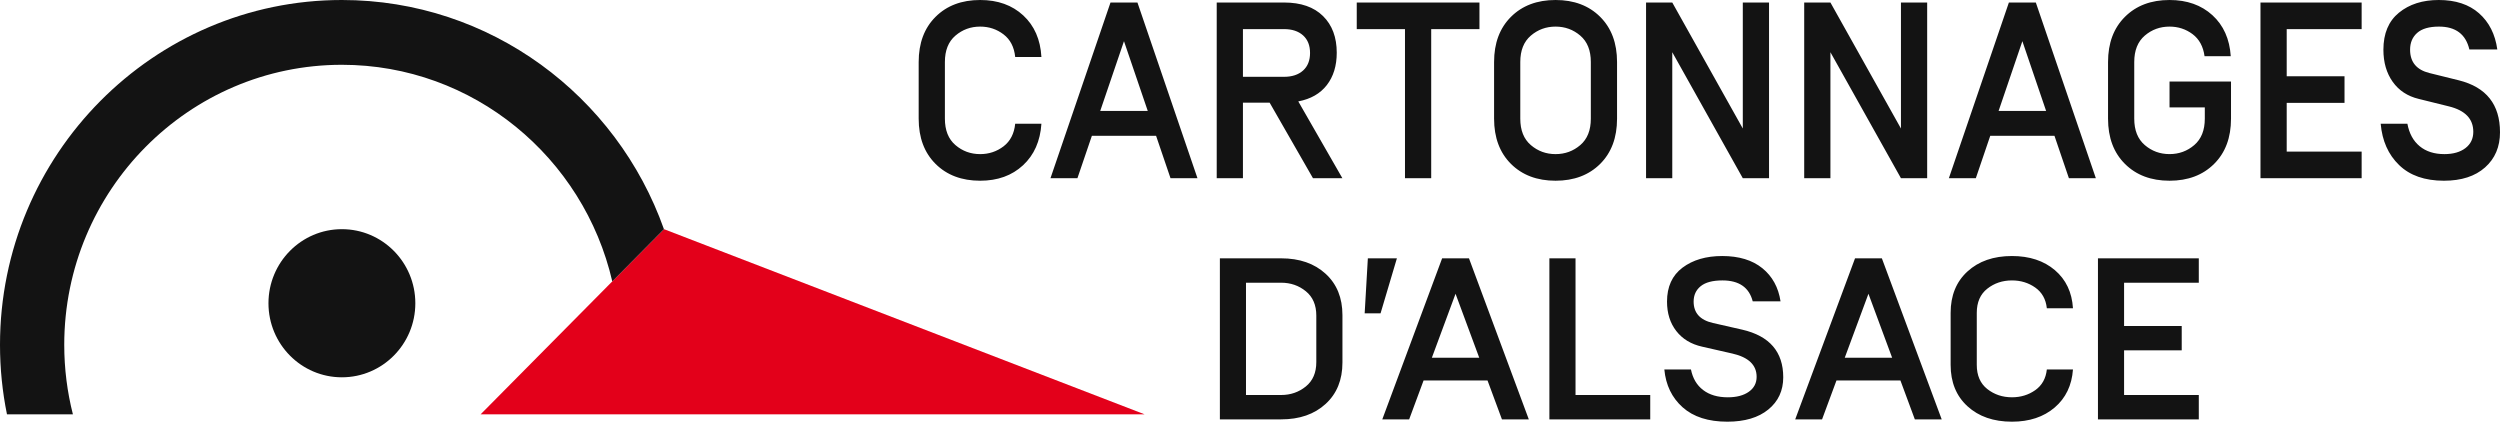
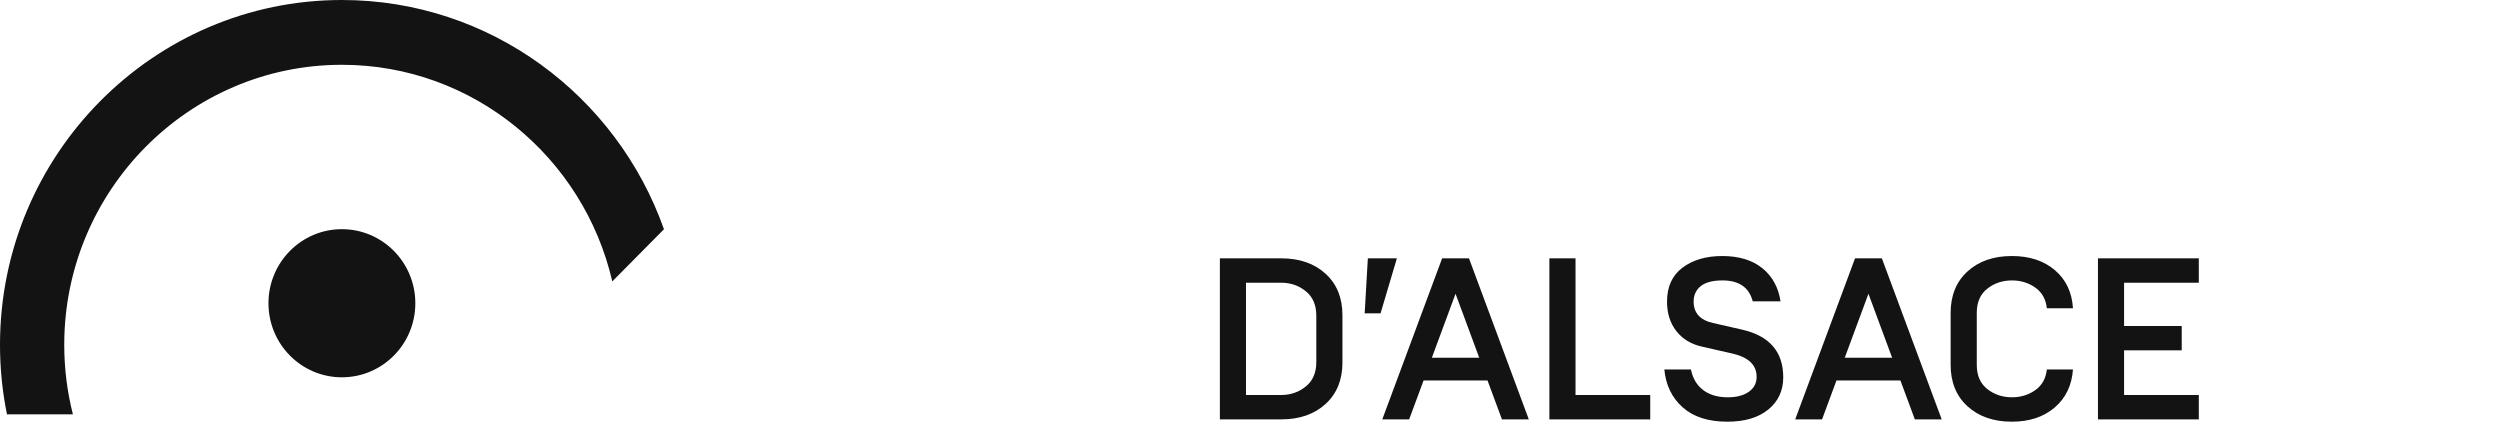
<svg xmlns="http://www.w3.org/2000/svg" width="166" height="28" viewBox="0 0 166 28" fill="none">
  <path d="M146 18.772V17.153H139.304V27.846H146V26.228H141.039V23.263H144.866V21.645H141.039V18.772L146 18.772ZM135.14 25.907C134.692 26.223 134.176 26.38 133.593 26.38C132.966 26.38 132.42 26.197 131.955 25.831C131.49 25.464 131.258 24.929 131.258 24.227V20.773C131.258 20.072 131.49 19.536 131.955 19.17C132.42 18.803 132.966 18.62 133.593 18.62C134.176 18.62 134.692 18.777 135.14 19.093C135.588 19.409 135.846 19.867 135.91 20.468H137.645C137.579 19.409 137.18 18.566 136.446 17.939C135.71 17.313 134.759 17 133.592 17C132.37 17 131.388 17.342 130.641 18.024C129.895 18.706 129.522 19.623 129.522 20.773V24.227C129.522 25.378 129.895 26.294 130.641 26.976C131.387 27.658 132.37 28 133.592 28C134.748 28 135.694 27.687 136.429 27.06C137.163 26.434 137.569 25.591 137.645 24.532H135.91C135.846 25.133 135.588 25.591 135.14 25.907ZM124.065 19.506L125.637 23.752H122.492L124.065 19.506ZM128.929 27.846L124.956 17.153H123.174L119.202 27.846H120.985L121.941 25.265H126.189L127.145 27.846H128.929ZM117.418 27.19C118.078 26.65 118.407 25.937 118.407 25.051C118.407 23.361 117.498 22.307 115.683 21.889L113.738 21.446C112.885 21.252 112.457 20.779 112.457 20.025C112.457 19.597 112.614 19.256 112.928 19.001C113.241 18.748 113.722 18.62 114.37 18.62C115.473 18.62 116.142 19.084 116.381 20.01H118.228C118.088 19.084 117.685 18.35 117.021 17.81C116.356 17.271 115.467 17 114.354 17C113.284 17 112.406 17.258 111.719 17.772C111.034 18.286 110.69 19.038 110.69 20.025C110.69 20.8 110.895 21.452 111.306 21.981C111.718 22.51 112.289 22.857 113.024 23.019L115.035 23.477C116.105 23.723 116.64 24.237 116.64 25.021C116.64 25.438 116.467 25.77 116.121 26.014C115.775 26.258 115.31 26.381 114.727 26.381C114.056 26.381 113.511 26.221 113.089 25.899C112.667 25.579 112.398 25.123 112.279 24.532H110.512C110.609 25.571 111.015 26.409 111.727 27.045C112.441 27.682 113.43 28 114.695 28C115.851 28 116.759 27.73 117.418 27.19ZM109.576 27.846V26.228H104.615V17.153H102.879V27.846L109.576 27.846ZM96.648 19.506L98.221 23.752H95.076L96.648 19.506ZM101.513 27.846L97.54 17.153H95.757L91.784 27.846H93.568L94.525 25.265H98.772L99.729 27.846H101.513ZM92.754 17.153H90.825L90.614 20.804H91.669L92.754 17.153ZM82.734 18.772H85.069C85.696 18.772 86.242 18.961 86.706 19.338C87.171 19.715 87.403 20.254 87.403 20.957V24.043C87.403 24.746 87.171 25.286 86.706 25.662C86.242 26.039 85.696 26.228 85.069 26.228H82.734V18.772ZM88.019 26.823C88.765 26.141 89.138 25.225 89.138 24.073V20.926C89.138 19.775 88.765 18.859 88.019 18.177C87.273 17.495 86.29 17.153 85.069 17.153H81V27.846H85.069C86.29 27.846 87.273 27.506 88.019 26.823Z" fill="#131313" />
-   <path d="M165.009 11.116C165.669 10.528 166 9.75 166 8.782C166 6.938 165.09 5.789 163.267 5.333L161.316 4.85C160.459 4.639 160.03 4.122 160.03 3.3C160.03 2.833 160.187 2.461 160.502 2.183C160.817 1.905 161.299 1.766 161.949 1.766C163.055 1.766 163.729 2.273 163.966 3.283H165.821C165.681 2.273 165.275 1.472 164.609 0.883C163.942 0.294 163.05 0 161.934 0C160.86 0 159.979 0.281 159.291 0.842C158.602 1.403 158.258 2.222 158.258 3.3C158.258 4.144 158.464 4.855 158.876 5.433C159.288 6.011 159.863 6.389 160.599 6.566L162.617 7.066C163.69 7.333 164.227 7.894 164.227 8.75C164.227 9.206 164.054 9.566 163.707 9.833C163.359 10.099 162.893 10.233 162.308 10.233C161.634 10.233 161.088 10.057 160.665 9.708C160.241 9.358 159.971 8.861 159.851 8.216H158.078C158.176 9.35 158.582 10.264 159.299 10.958C160.014 11.653 161.007 12 162.275 12C163.435 12 164.346 11.706 165.009 11.116ZM156.813 1.933V0.167H150.096V11.833H156.813V10.066H151.837V6.832H155.676V5.066H151.837V1.933L156.813 1.933ZM141.097 1.117C140.348 1.861 139.974 2.86 139.974 4.116V7.882C139.974 9.139 140.348 10.139 141.097 10.883C141.845 11.627 142.831 12 144.057 12C145.282 12 146.269 11.627 147.016 10.883C147.766 10.139 148.139 9.139 148.139 7.882V5.416H144.057V7.133H146.399V7.882C146.399 8.649 146.165 9.232 145.7 9.632C145.233 10.033 144.685 10.232 144.056 10.232C143.428 10.232 142.88 10.033 142.413 9.632C141.947 9.233 141.714 8.649 141.714 7.882V4.116C141.714 3.349 141.947 2.766 142.413 2.365C142.88 1.966 143.428 1.766 144.056 1.766C144.63 1.766 145.141 1.933 145.586 2.266C146.029 2.599 146.295 3.089 146.382 3.732H148.122C148.047 2.589 147.64 1.68 146.903 1.008C146.165 0.336 145.216 0 144.056 0C142.831 0 141.845 0.372 141.097 1.117ZM134.285 2.734L135.862 7.366H132.707L134.285 2.734ZM139.164 11.833L135.179 0.167H133.39L129.405 11.833H131.195L132.153 9.016H136.416L137.375 11.833H139.164ZM126.223 0.167V8.533L121.54 0.167H119.799V11.833H121.54V3.467L126.223 11.833H127.964V0.167H126.223ZM115.722 0.167V8.533L111.039 0.167H109.298V11.833H111.039V3.467L115.722 11.833H117.464V0.167H115.722ZM100.329 10.884C101.077 11.627 102.064 12 103.289 12C104.514 12 105.501 11.627 106.25 10.884C106.998 10.139 107.372 9.139 107.372 7.883V4.116C107.372 2.861 106.998 1.862 106.25 1.117C105.501 0.372 104.514 0 103.289 0C102.064 0 101.077 0.372 100.329 1.117C99.582 1.862 99.207 2.861 99.207 4.116V7.883C99.208 9.139 99.582 10.139 100.329 10.884ZM104.932 9.633C104.466 10.033 103.918 10.233 103.289 10.233C102.661 10.233 102.113 10.033 101.647 9.633C101.18 9.233 100.947 8.649 100.947 7.882V4.116C100.947 3.349 101.18 2.766 101.647 2.366C102.113 1.967 102.661 1.766 103.289 1.766C103.918 1.766 104.466 1.967 104.932 2.366C105.399 2.766 105.631 3.349 105.631 4.116V7.882C105.631 8.649 105.399 9.233 104.932 9.633ZM98.236 0.167H90.088V1.933H93.291V11.833H95.032V1.933H98.236V0.167ZM85.263 5.1H82.531V1.933H85.263C85.794 1.933 86.215 2.072 86.524 2.35C86.832 2.627 86.987 3.017 86.987 3.516C86.987 4.017 86.832 4.405 86.524 4.683C86.215 4.96 85.794 5.1 85.263 5.1ZM87.182 11.833H89.134L86.206 6.733C87.03 6.577 87.662 6.216 88.101 5.65C88.54 5.083 88.76 4.366 88.76 3.499C88.76 2.477 88.457 1.666 87.849 1.066C87.242 0.467 86.379 0.167 85.263 0.167H80.79V11.833H82.531V6.816H84.304L87.182 11.833ZM74.632 2.734L76.211 7.366H73.055L74.632 2.734ZM79.512 11.833L75.526 0.167H73.737L69.752 11.833H71.541L72.501 9.016H76.763L77.722 11.833H79.512ZM66.636 9.717C66.186 10.06 65.668 10.233 65.083 10.233C64.453 10.233 63.906 10.033 63.44 9.633C62.973 9.233 62.741 8.649 62.741 7.882V4.116C62.741 3.349 62.973 2.766 63.44 2.366C63.906 1.967 64.453 1.766 65.083 1.766C65.668 1.766 66.186 1.939 66.636 2.283C67.086 2.627 67.343 3.128 67.409 3.784H69.15C69.084 2.627 68.683 1.708 67.945 1.025C67.208 0.342 66.254 0 65.083 0C63.858 0 62.87 0.372 62.122 1.117C61.374 1.861 61 2.86 61 4.116V7.882C61 9.139 61.374 10.139 62.122 10.883C62.87 11.627 63.858 12 65.083 12C66.243 12 67.192 11.658 67.929 10.974C68.666 10.291 69.073 9.372 69.15 8.216H67.409C67.343 8.872 67.086 9.372 66.636 9.717Z" fill="#131313" />
-   <path d="M31.913 27.511H76L44.09 15.217L31.913 27.511Z" fill="#E3001A" />
  <path d="M22.701 25.053C25.395 25.053 27.578 22.852 27.578 20.136C27.578 17.42 25.395 15.217 22.701 15.217C20.009 15.217 17.826 17.42 17.826 20.136C17.826 22.852 20.009 25.053 22.701 25.053Z" fill="#131313" />
  <path d="M40.656 18.686L44.087 15.22C40.951 6.36 32.551 0 22.701 0C10.184 0 0 10.271 0 22.895C0 24.475 0.159 26.02 0.463 27.512H4.841C4.466 26.036 4.266 24.489 4.266 22.895C4.266 12.643 12.536 4.302 22.701 4.302C31.431 4.303 38.757 10.455 40.656 18.686Z" fill="#131313" />
</svg>